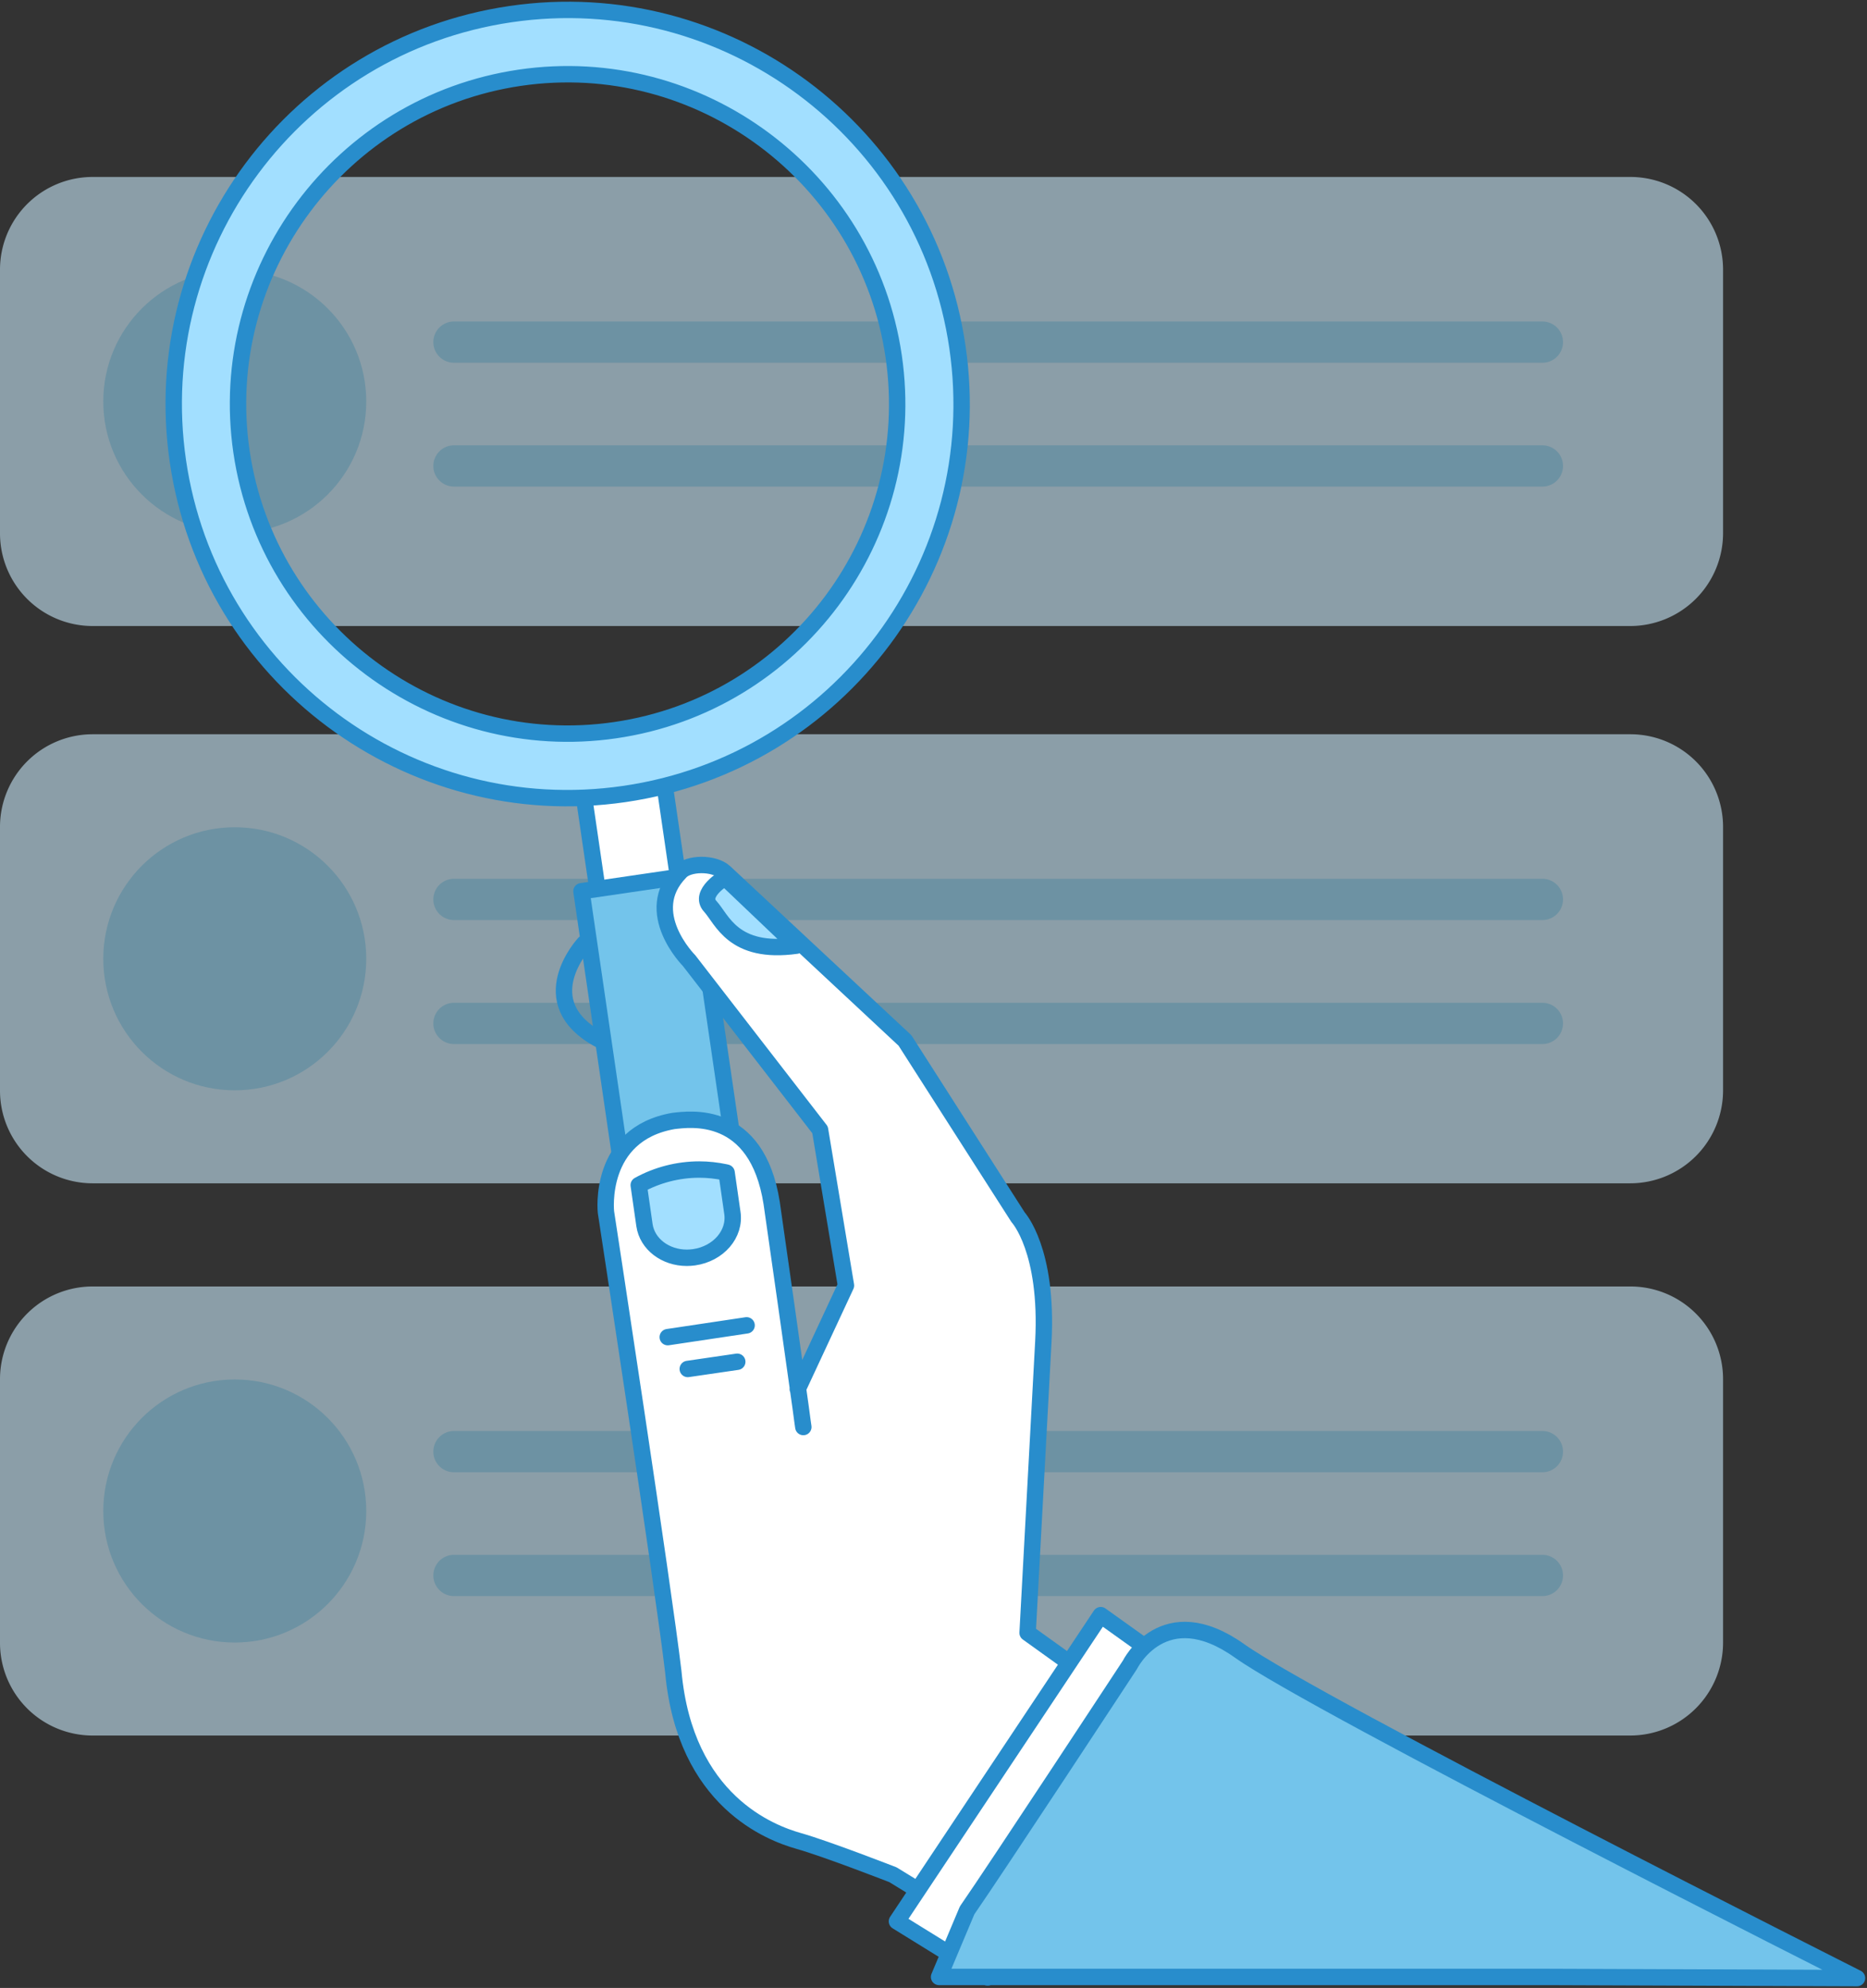
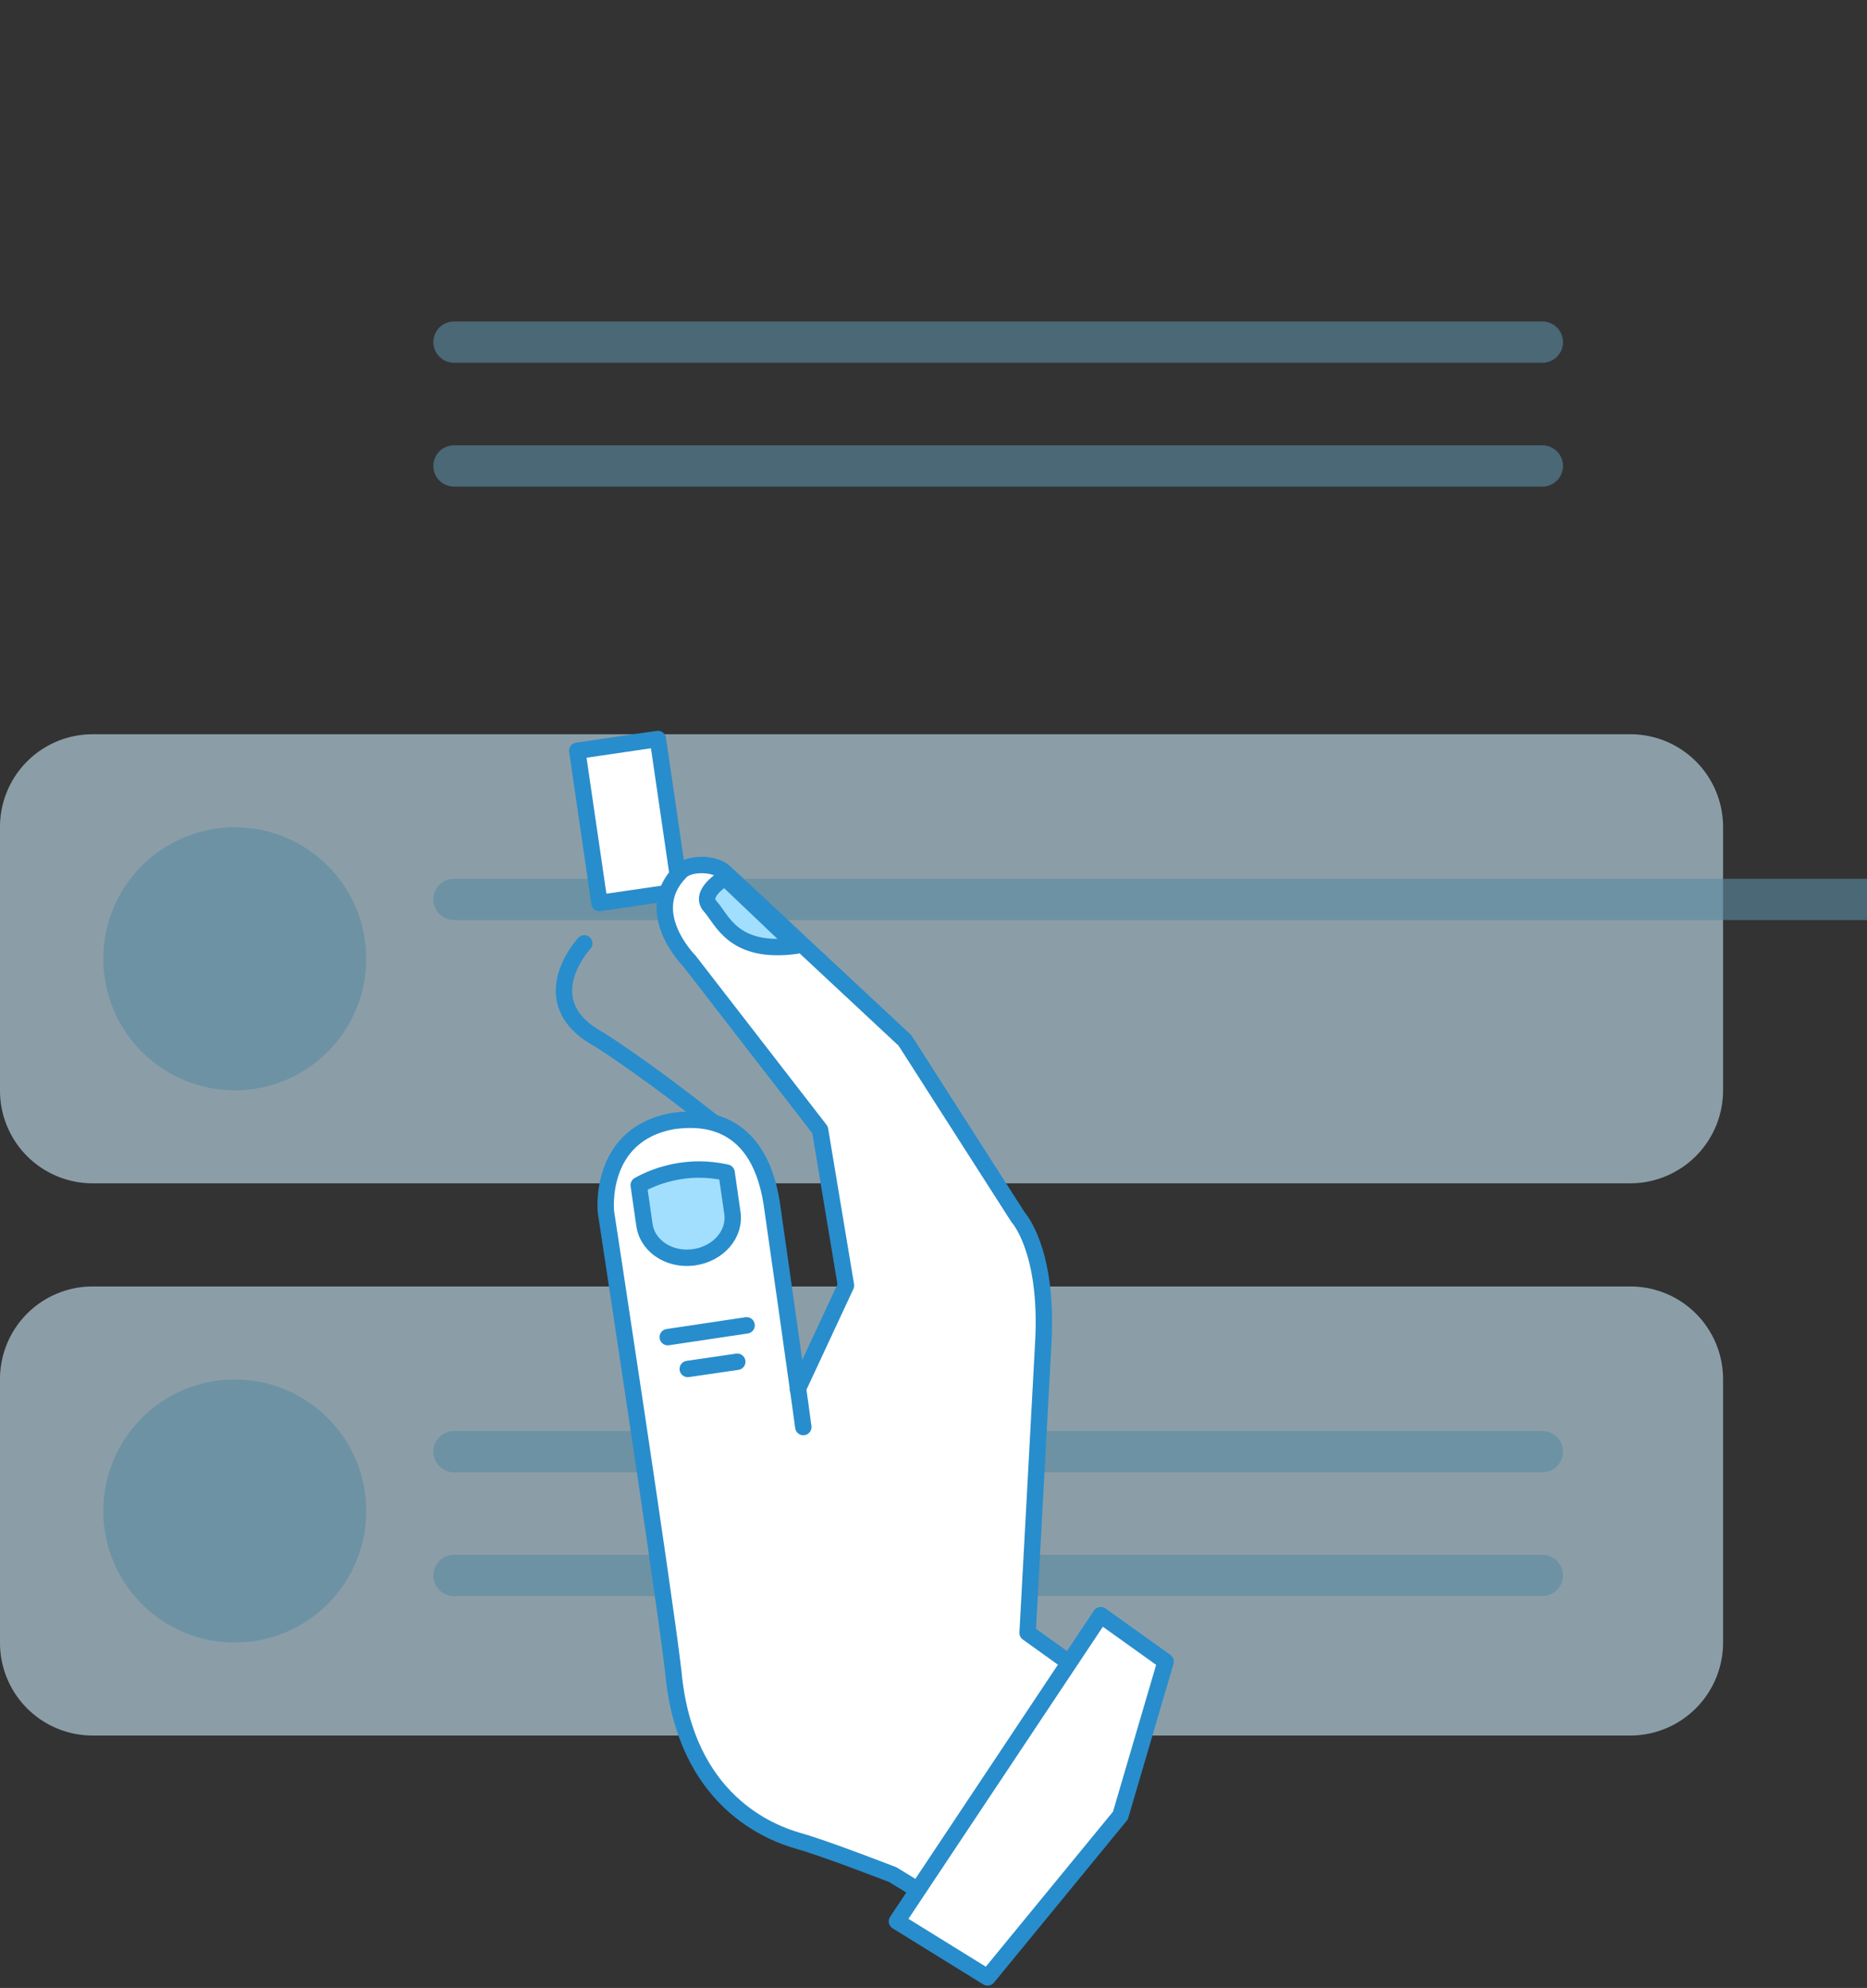
<svg xmlns="http://www.w3.org/2000/svg" viewBox="0 0 113.88 121.21">
  <rect x="0" y="0" width="113.88" height="121.21" fill="#333333" stroke="none" />
  <g opacity=".6">
-     <path fill="#c6e6f6" d="M99.44 38.17H5.65A5.65 5.65 0 0 1 0 32.52V16.44a5.65 5.65 0 0 1 5.65-5.65h93.8a5.65 5.65 0 0 1 5.65 5.65v16.08a5.665 5.665 0 0 1-5.66 5.65" />
    <path fill="none" stroke="#73c4eb" stroke-linecap="round" stroke-linejoin="round" stroke-miterlimit="10" stroke-width="2.517" d="M27.69 20.86h66.39m-66.39 7.55h66.39" opacity=".6" />
-     <circle cx="14.32" cy="24.48" r="8.02" fill="#73c4eb" opacity=".6" />
  </g>
  <g opacity=".6">
    <path fill="#c6e6f6" d="M99.44 72.15H5.65A5.65 5.65 0 0 1 0 66.5V50.42a5.65 5.65 0 0 1 5.65-5.65h93.8a5.65 5.65 0 0 1 5.65 5.65V66.5a5.665 5.665 0 0 1-5.66 5.65" />
-     <path fill="none" stroke="#73c4eb" stroke-linecap="round" stroke-linejoin="round" stroke-miterlimit="10" stroke-width="2.517" d="M27.69 54.84h66.39M27.69 62.4h66.39" opacity=".6" />
+     <path fill="none" stroke="#73c4eb" stroke-linecap="round" stroke-linejoin="round" stroke-miterlimit="10" stroke-width="2.517" d="M27.69 54.84h66.39h66.39" opacity=".6" />
    <circle cx="14.32" cy="58.46" r="8.02" fill="#73c4eb" opacity=".6" />
  </g>
  <g opacity=".6">
    <path fill="#c6e6f6" d="M99.44 105.82H5.65A5.65 5.65 0 0 1 0 100.17V84.09a5.65 5.65 0 0 1 5.65-5.65h93.8a5.65 5.65 0 0 1 5.65 5.65v16.08a5.665 5.665 0 0 1-5.66 5.65" />
    <path fill="none" stroke="#73c4eb" stroke-linecap="round" stroke-linejoin="round" stroke-miterlimit="10" stroke-width="2.517" d="M27.69 88.51h66.39m-66.39 7.55h66.39" opacity=".6" />
    <circle cx="14.32" cy="92.13" r="8.02" fill="#73c4eb" opacity=".6" />
  </g>
  <g stroke="#288dcc" stroke-linecap="round" stroke-linejoin="round" stroke-miterlimit="10">
    <path fill="none" d="M35.64 57.52s-3.35 3.59.96 5.89c4.5 2.93 9.3 6.97 9.3 6.97v5.64" />
    <path fill="#fff" d="m35.21 45.777 4.918-.719 1.356 9.282-4.918.719z" />
-     <path fill="#a2dfff" d="M58.4 21.16C56.48 8.03 44.28-1.06 31.15.86S8.94 14.98 10.85 28.11s14.12 22.22 27.25 20.3 22.22-14.12 20.3-27.25M37.53 44.52c-10.97 1.6-21.19-6.02-22.8-16.98-1.6-10.97 6.02-21.19 16.98-22.8s21.19 6.02 22.8 16.98c1.61 10.98-6.01 21.2-16.98 22.8" />
-     <path fill="#73c4eb" d="m35.467 54.341 6.857-1.002 3.884 26.578-6.857 1.002z" />
    <path fill="#fff" d="M49 87.01s-.07-.47-.17-1.24c-.39-2.77-1.33-9.46-1.76-12.41-.9-5.75-5.03-5.12-6-5.01-4.63.81-4.11 5.55-4.11 5.55s3.51 22.91 4.11 28.04c.72 7.9 5.96 9.83 7.65 10.31 1.7.48 5.75 2.06 5.75 2.06l2.38 1.46 9.3-13.72-3.47-2.49s.73-13.45.96-17.75c.3-5.61-1.54-7.59-1.54-7.59l-6.9-10.78s-10.32-9.63-10.99-10.25-2.25-.57-2.72-.02c-2.4 2.46.54 5.4.54 5.4l7.99 10.32 1.58 9.49-2.94 6.31" />
    <path fill="#fff" d="m71.1 101.31-3.96-2.83-12.43 18.67 5.53 3.42 8.1-9.87z" />
-     <path fill="#73c4eb" d="M113.27 120.61s-33.02-16.64-37.66-19.95c-4.64-3.3-6.69.85-6.69.85s-8.18 12.45-9.93 14.97l-1.71 4.06h37.21z" />
    <path fill="#a2dfff" d="M44.22 53.51s-1.63.96-.9 1.75 1.38 2.94 5.26 2.4zm-1.89 23.15c-.15.02-.29.03-.44.03-1.3 0-2.41-.83-2.58-1.99l-.35-2.44c1.12-.62 2.41-.95 3.69-.95.54 0 1.07.06 1.59.17l.08.02.35 2.44c.2 1.3-.85 2.51-2.34 2.72m-1.6 4.87 4.81-.72" />
    <path fill="#fff" d="m41.95 83.47 3.02-.44" />
  </g>
</svg>